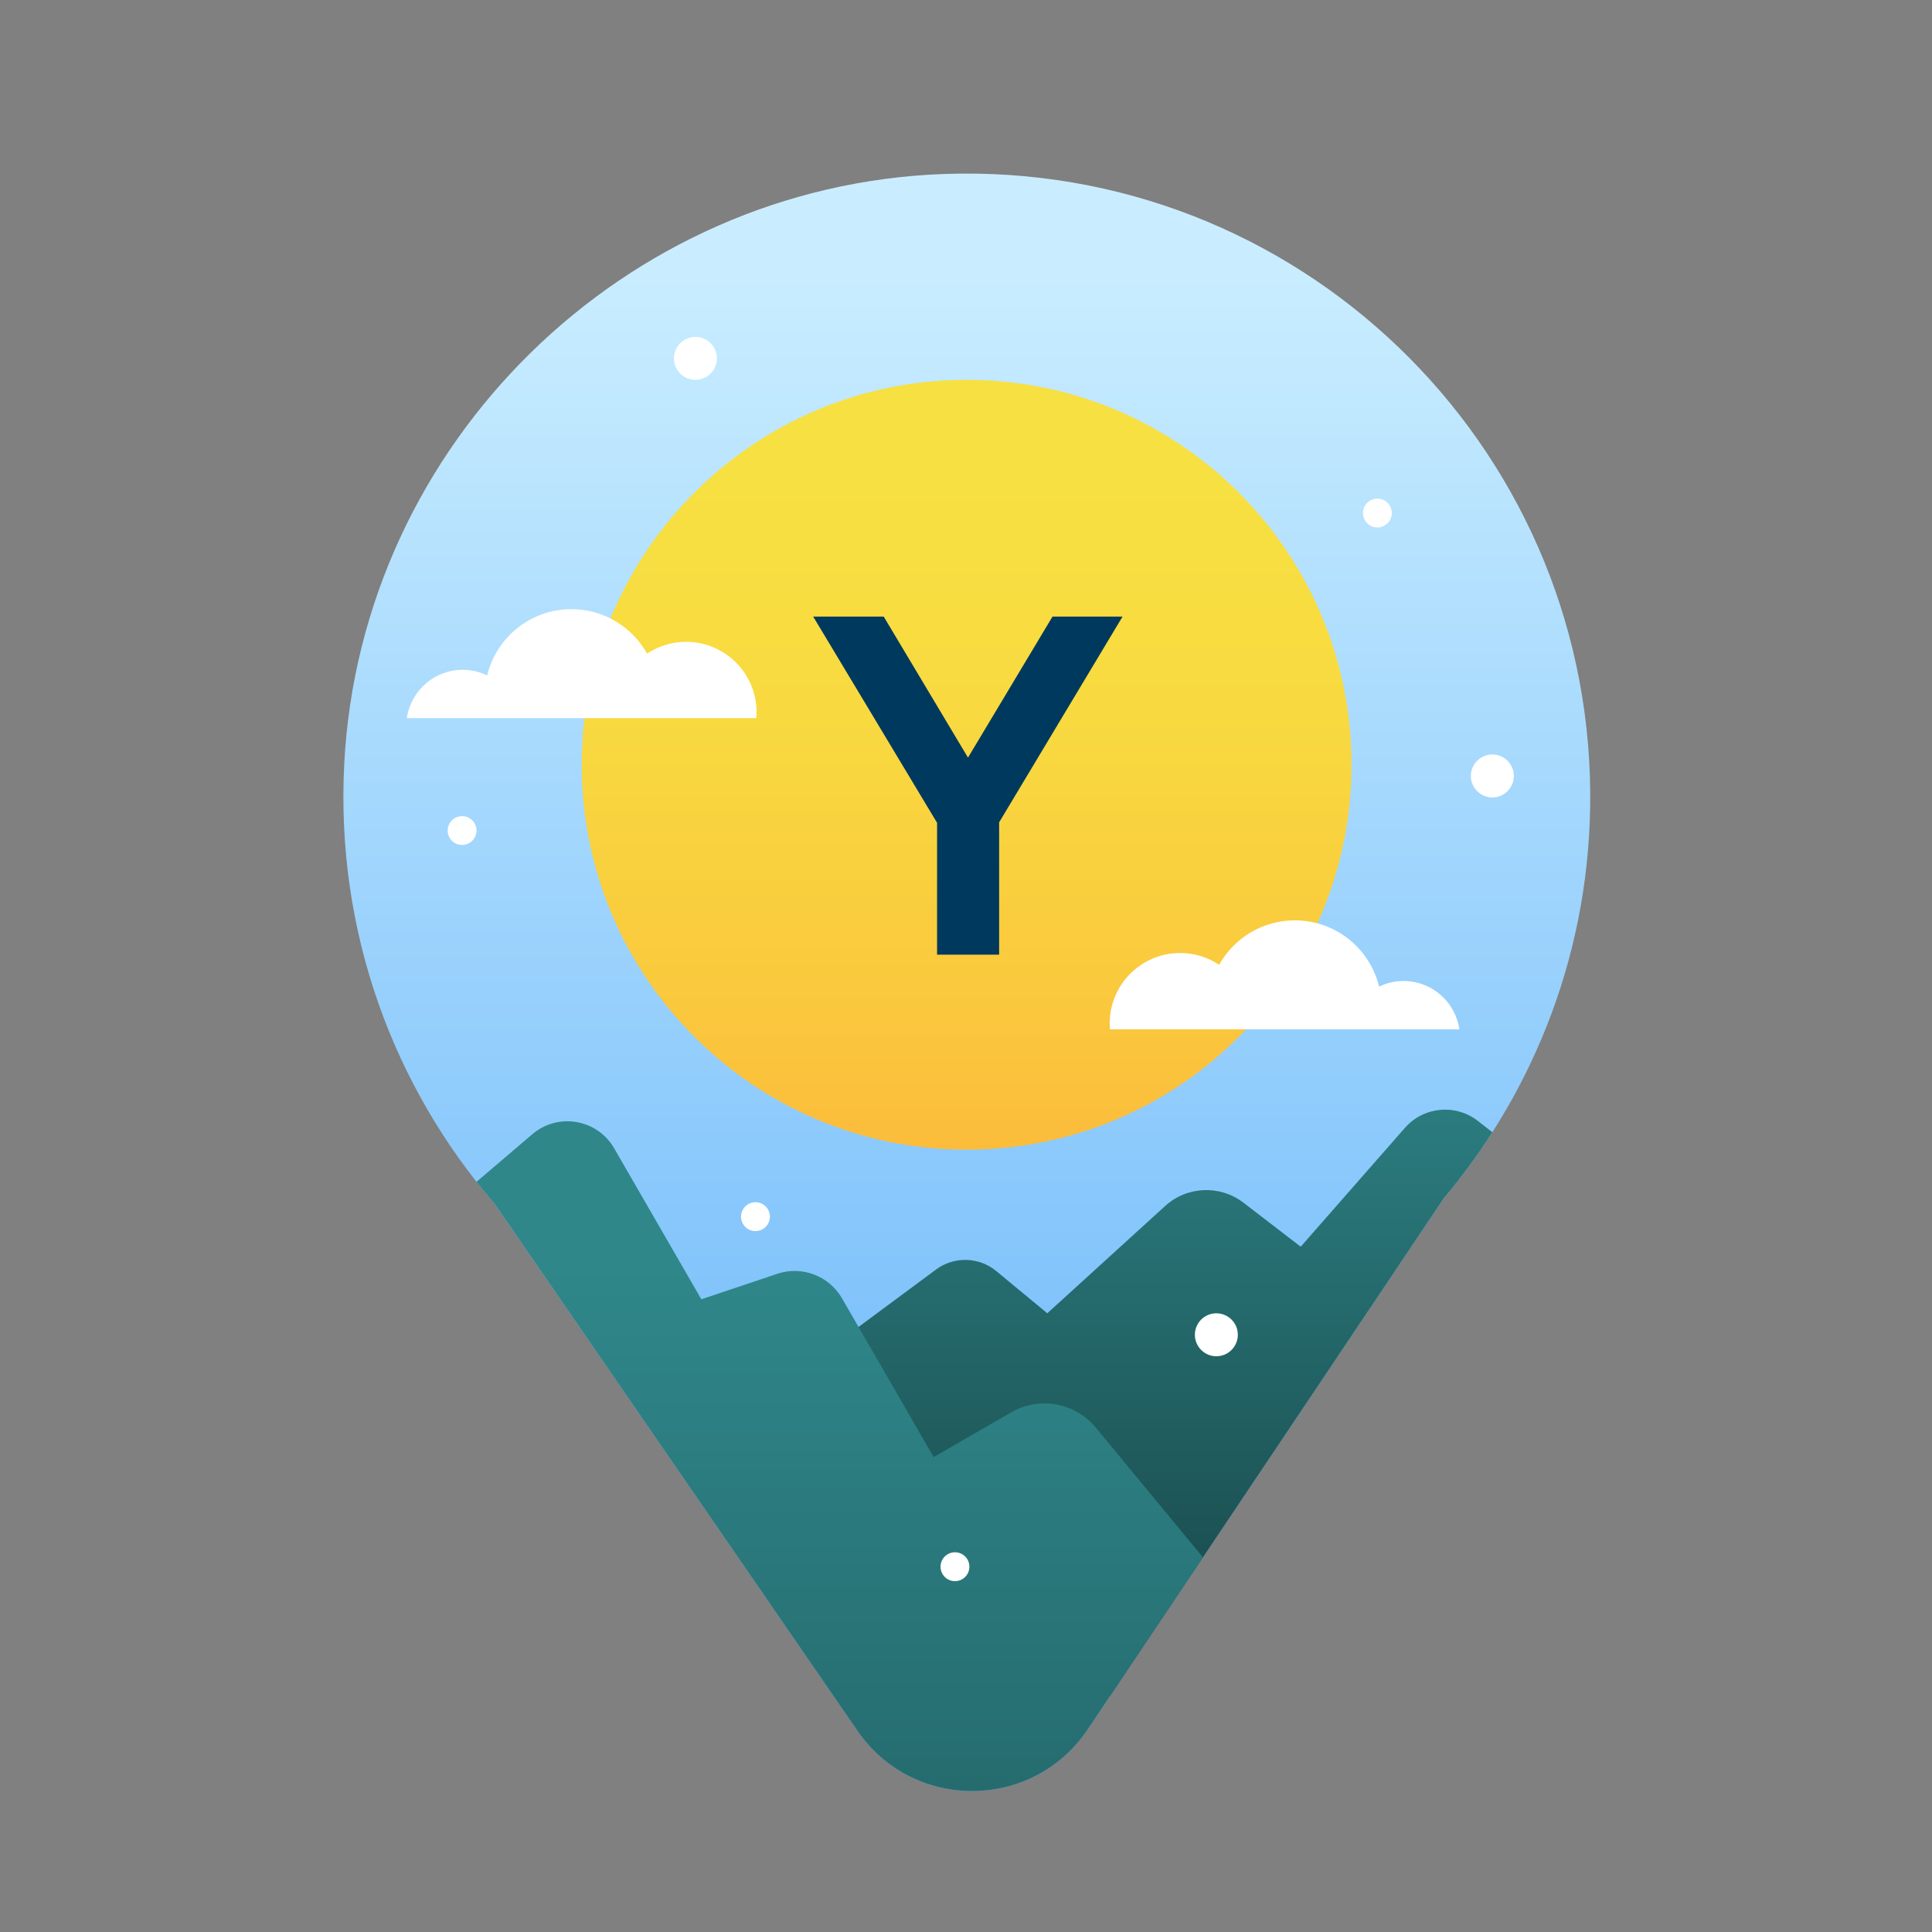
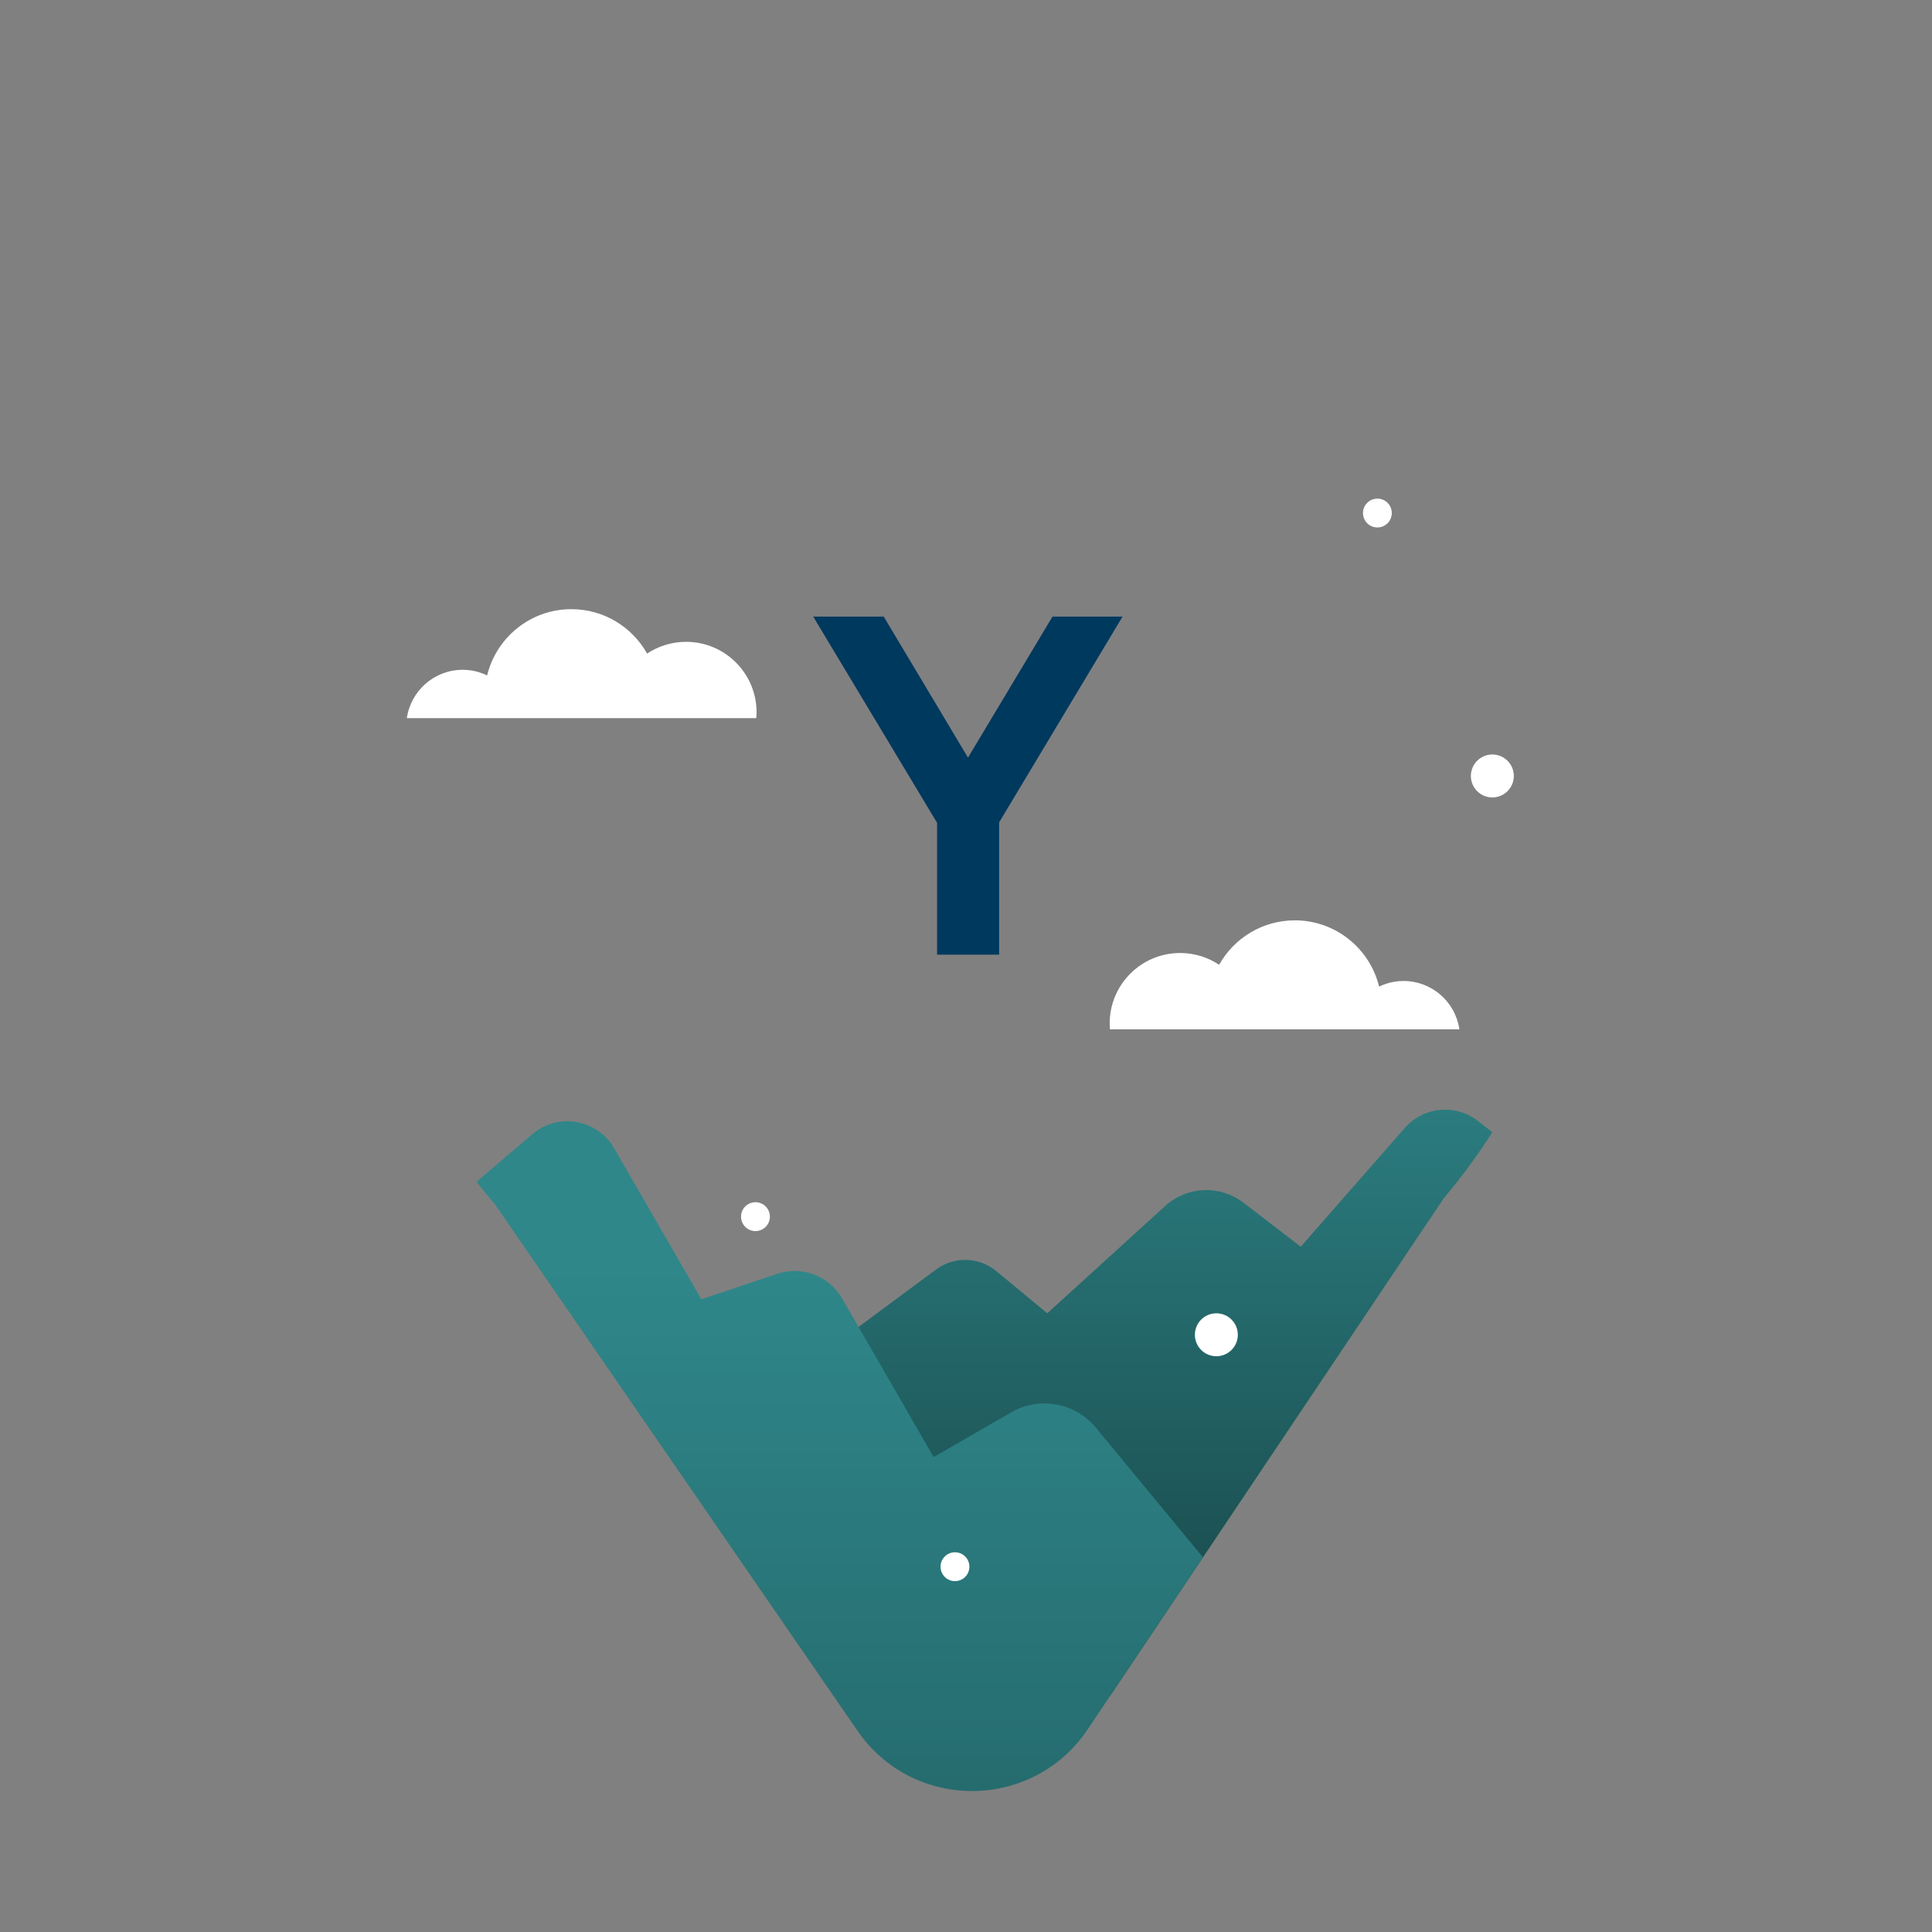
<svg xmlns="http://www.w3.org/2000/svg" width="512" height="512" viewBox="0 0 512 512" fill="none">
  <rect x="0" y="0" width="512" height="512" fill="#808080" stroke="none" />
-   <path d="M421.426 210.193C420.853 117.311 343.741 42.805 250.262 46.106C165.442 49.1 95.721 117.467 91.238 202.222C88.869 247.001 104.351 288.064 131.126 319.082L227.249 458.682C242.012 480.121 273.742 479.925 288.238 458.305L382.628 317.53C407.037 288.533 421.678 251.064 421.426 210.193Z" fill="url(#paint0_linear_37_64)" />
-   <path d="M256.161 304.672C312.496 304.672 358.165 259.003 358.165 202.668C358.165 146.333 312.496 100.665 256.161 100.665C199.826 100.665 154.158 146.333 154.158 202.668C154.158 259.003 199.826 304.672 256.161 304.672Z" fill="url(#paint1_linear_37_64)" />
  <path d="M238.842 425.438L294.161 449.469L382.628 317.528C387.283 311.999 391.58 306.161 395.488 300.05L391.669 297.071C385.75 292.454 377.257 293.257 372.308 298.902L344.7 330.392L329.552 318.741C323.332 313.957 314.578 314.32 308.776 319.601L277.544 348.035L264.038 336.862C259.444 333.062 252.851 332.885 248.061 336.435L215.509 360.556L238.842 425.438Z" fill="url(#paint2_linear_37_64)" />
  <path d="M267.945 374.294L247.429 386.139L223.134 344.06C219.69 338.096 212.522 335.382 205.991 337.572L185.861 344.323L162.76 304.311C158.288 296.563 147.881 294.77 141.074 300.577L126.278 313.197C127.85 315.195 129.465 317.158 131.126 319.082L227.25 458.682C242.012 480.12 273.742 479.925 288.238 458.305L318.804 412.719L290.417 378.348C284.918 371.691 275.419 369.978 267.945 374.294Z" fill="url(#paint3_linear_37_64)" />
  <path d="M200.418 190.311C200.459 189.801 200.496 189.29 200.496 188.769C200.496 178.452 192.133 170.09 181.816 170.09C177.998 170.09 174.451 171.24 171.491 173.207C167.551 166.186 160.048 161.436 151.425 161.436C140.599 161.436 131.543 168.924 129.093 178.995C127.131 178.05 124.939 177.505 122.616 177.505C115.085 177.505 108.87 183.072 107.818 190.311H200.418Z" fill="white" />
  <path d="M294.152 272.778C294.111 272.268 294.075 271.756 294.075 271.234C294.075 260.918 302.437 252.555 312.754 252.555C316.573 252.555 320.12 253.705 323.079 255.672C327.019 248.651 334.522 243.901 343.144 243.901C353.97 243.901 363.026 251.389 365.475 261.46C367.438 260.515 369.629 259.97 371.953 259.97C379.484 259.97 385.699 265.537 386.75 272.776L294.152 272.778Z" fill="white" />
  <path d="M365.022 139.782C367.131 139.782 368.84 138.072 368.84 135.963C368.84 133.854 367.131 132.145 365.022 132.145C362.913 132.145 361.203 133.854 361.203 135.963C361.203 138.072 362.913 139.782 365.022 139.782Z" fill="white" />
-   <path d="M126.277 220.106C126.277 217.998 124.568 216.288 122.458 216.288C120.35 216.288 118.64 217.997 118.64 220.106C118.64 222.215 120.348 223.925 122.458 223.925C124.568 223.923 126.277 222.215 126.277 220.106Z" fill="white" />
  <path d="M204.03 322.426C204.03 320.313 202.319 318.601 200.206 318.601C198.093 318.601 196.381 320.313 196.381 322.426C196.381 324.538 198.093 326.252 200.206 326.252C202.319 326.25 204.03 324.538 204.03 322.426Z" fill="white" />
  <path d="M256.9 415.194C256.9 413.081 255.189 411.368 253.076 411.368C250.963 411.368 249.251 413.081 249.251 415.194C249.251 417.307 250.963 419.02 253.076 419.02C255.189 419.019 256.9 417.307 256.9 415.194Z" fill="white" />
  <path d="M395.488 211.33C398.631 211.33 401.179 208.782 401.179 205.638C401.179 202.495 398.631 199.947 395.488 199.947C392.344 199.947 389.796 202.495 389.796 205.638C389.796 208.782 392.344 211.33 395.488 211.33Z" fill="white" />
-   <path d="M184.285 100.666C187.429 100.666 189.977 98.118 189.977 94.975C189.977 91.832 187.429 89.284 184.285 89.284C181.142 89.284 178.594 91.832 178.594 94.975C178.594 98.118 181.142 100.666 184.285 100.666Z" fill="white" />
  <path d="M322.346 359.419C325.489 359.419 328.037 356.871 328.037 353.728C328.037 350.585 325.489 348.036 322.346 348.036C319.203 348.036 316.655 350.585 316.655 353.728C316.655 356.871 319.203 359.419 322.346 359.419Z" fill="white" />
  <path d="M248.334 253V218.056L215.502 163.4H234.19L256.526 200.776L278.926 163.4H297.486L264.782 217.928V253H248.334Z" fill="#00395E" />
  <defs>
    <linearGradient id="paint0_linear_37_64" x1="256.214" y1="501.336" x2="256.214" y2="68.189" gradientUnits="userSpaceOnUse">
      <stop stop-color="#59ACF9" />
      <stop offset="0.992" stop-color="#C9EDFF" />
    </linearGradient>
    <linearGradient id="paint1_linear_37_64" x1="256.162" y1="377.265" x2="256.162" y2="127.671" gradientUnits="userSpaceOnUse">
      <stop stop-color="#FFA538" />
      <stop offset="0.072" stop-color="#FEAB39" />
      <stop offset="0.443" stop-color="#FAC83D" />
      <stop offset="0.765" stop-color="#F8DA40" />
      <stop offset="1" stop-color="#F7E041" />
    </linearGradient>
    <linearGradient id="paint2_linear_37_64" x1="305.497" y1="427.348" x2="305.497" y2="263.297" gradientUnits="userSpaceOnUse">
      <stop stop-color="#1A4C4E" />
      <stop offset="1" stop-color="#2F878A" />
    </linearGradient>
    <linearGradient id="paint3_linear_37_64" x1="222.54" y1="509.303" x2="222.54" y2="336.104" gradientUnits="userSpaceOnUse">
      <stop stop-color="#236568" />
      <stop offset="1" stop-color="#2F878A" />
    </linearGradient>
  </defs>
</svg>